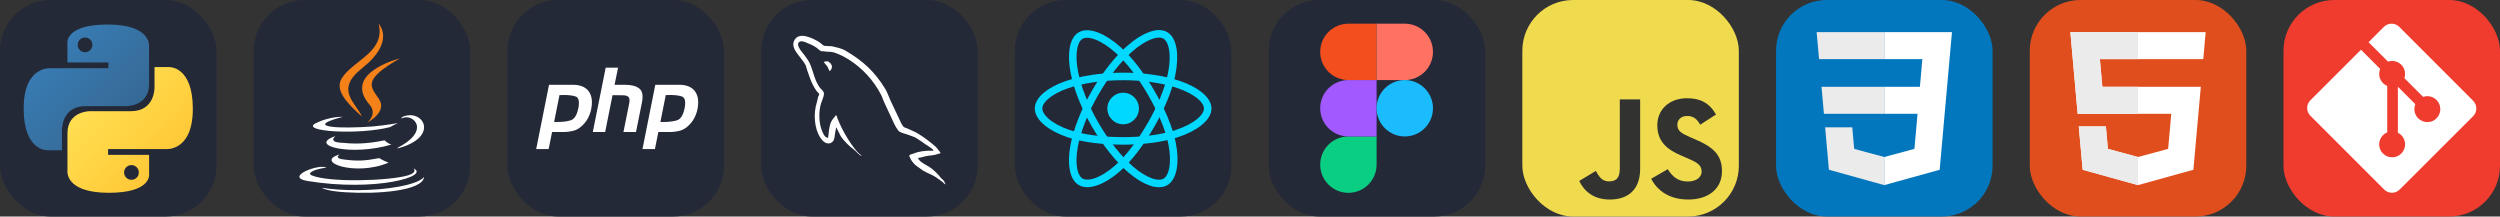
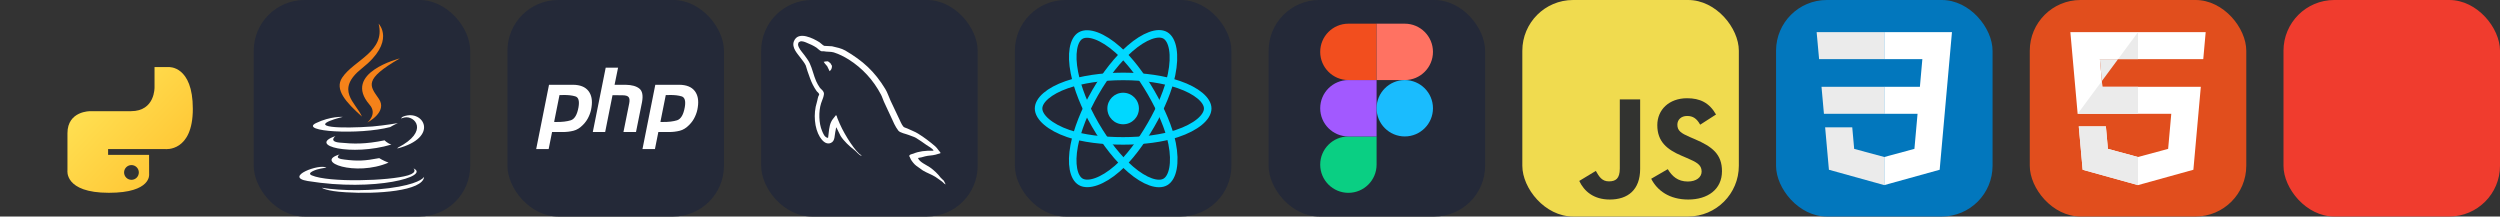
<svg xmlns="http://www.w3.org/2000/svg" width="554.25" height="48" viewBox="0 0 2956 256" fill="none" version="1.1">
  <rect x="0" y="0" width="2956" height="256" fill="#333333" stroke="none" />
  <g transform="translate(0, 0)">
    <svg width="256" height="256" fill="none" viewBox="0 0 256 256">
-       <rect width="256" height="256" fill="#242938" rx="60" />
-       <path fill="url(#paint0_linear_2_47)" d="M127.279 29C76.507 29 79.677 51.018 79.677 51.018L79.734 73.828H128.185V80.677H60.489C60.489 80.677 28 76.993 28 128.222C28 179.452 56.357 177.636 56.357 177.636H73.281V153.863C73.281 153.863 72.369 125.506 101.186 125.506H149.24C149.24 125.506 176.239 125.942 176.239 99.412V55.546C176.239 55.546 180.338 29 127.279 29ZM100.563 44.339C105.384 44.339 109.28 48.235 109.28 53.056C109.28 57.876 105.384 61.772 100.563 61.772C95.743 61.772 91.847 57.876 91.847 53.056C91.847 48.235 95.743 44.339 100.563 44.339Z" />
      <path fill="url(#paint1_linear_2_47)" d="M128.721 227.958C179.493 227.958 176.323 205.941 176.323 205.941L176.266 183.13H127.815V176.281H195.511C195.511 176.281 228 179.966 228 128.736C228 77.506 199.643 79.323 199.643 79.323H182.719V103.096C182.719 103.096 183.631 131.453 154.814 131.453H106.76C106.76 131.453 79.761 131.016 79.761 157.546V201.412C79.761 201.412 75.662 227.958 128.721 227.958ZM155.437 212.619C150.616 212.619 146.72 208.723 146.72 203.903C146.72 199.082 150.616 195.186 155.437 195.186C160.257 195.186 164.154 199.082 164.154 203.903C164.154 208.723 160.257 212.619 155.437 212.619Z" />
      <defs>
        <linearGradient id="paint0_linear_2_47" x1="47.22" x2="146.333" y1="46.896" y2="145.02" gradientUnits="userSpaceOnUse">
          <stop stop-color="#387EB8" />
          <stop offset="1" stop-color="#366994" />
        </linearGradient>
        <linearGradient id="paint1_linear_2_47" x1="108.056" x2="214.492" y1="109.905" y2="210.522" gradientUnits="userSpaceOnUse">
          <stop stop-color="#FFE052" />
          <stop offset="1" stop-color="#FFC331" />
        </linearGradient>
      </defs>
    </svg>
  </g>
  <g transform="translate(300, 0)">
    <svg width="256" height="256" fill="none" viewBox="0 0 256 256">
      <rect width="256" height="256" fill="#242938" rx="60" />
      <path fill="#fff" d="M101.634 182.619C101.634 182.619 93.955 187.293 106.979 188.63C122.707 190.634 131.023 190.299 148.386 186.962C148.386 186.962 153.06 189.971 159.406 192.306C120.331 209.002 70.909 191.304 101.634 182.619ZM96.625 160.914C96.625 160.914 88.275 167.26 101.299 168.593C118.327 170.262 131.69 170.597 154.732 165.926C154.732 165.926 157.741 169.267 162.747 170.936C115.664 184.961 62.898 172.269 96.625 160.917V160.914ZM188.795 198.984C188.795 198.984 194.471 203.658 182.449 207.334C160.073 214.012 88.61 216.019 68.573 207.334C61.564 204.325 74.92 199.982 79.259 199.319C83.601 198.317 85.937 198.317 85.937 198.317C78.257 192.973 34.842 209.337 63.896 214.046C143.709 227.073 209.499 208.37 188.792 199.018L188.795 198.984ZM105.307 138.203C105.307 138.203 68.905 146.888 92.279 149.89C102.298 151.223 122 150.892 140.368 149.555C155.396 148.221 170.458 145.548 170.458 145.548C170.458 145.548 165.113 147.886 161.441 150.222C124.342 159.915 53.211 155.573 73.583 145.554C90.953 137.204 105.307 138.203 105.307 138.203V138.203ZM170.423 174.604C207.83 155.234 190.46 136.534 178.438 138.873C175.429 139.54 174.096 140.207 174.096 140.207C174.096 140.207 175.097 138.203 177.436 137.54C201.145 129.19 219.849 162.586 169.757 175.61C169.757 175.61 170.092 175.275 170.423 174.608V174.604ZM108.979 227.364C145.046 229.703 200.147 226.03 201.484 208.995C201.484 208.995 198.817 215.673 171.764 220.683C141.042 226.359 102.968 225.692 80.596 222.016C80.596 222.016 85.27 226.023 108.982 227.36L108.979 227.364Z" />
      <path fill="#F58219" d="M147.685 28C147.685 28 168.389 49.039 127.983 80.759C95.589 106.472 120.632 121.168 127.983 137.861C108.948 120.833 95.261 105.802 104.606 91.776C118.331 71.083 156.062 61.064 147.685 28ZM137 123.842C146.683 134.862 134.333 144.881 134.333 144.881C134.333 144.881 159.044 132.195 147.692 116.494C137.338 101.466 129.324 94.118 172.738 69.069C172.738 69.069 104.278 86.097 137.007 123.835L137 123.842Z" />
    </svg>
  </g>
  <g transform="translate(600, 0)">
    <svg width="256" height="256" fill="none" viewBox="0 0 256 256">
      <rect width="256" height="256" fill="#242938" rx="60" />
      <path fill="#fff" d="M49.158 100.246H77.566C85.904 100.316 91.946 102.72 95.692 107.454C99.438 112.188 100.674 118.654 99.402 126.852C98.908 130.598 97.812 134.272 96.116 137.876C94.49 141.48 92.23 144.73 89.332 147.628C85.798 151.302 82.018 153.634 77.99 154.624C73.962 155.614 69.792 156.108 65.482 156.108H52.762L48.734 176.248H34L49.158 100.246V100.246ZM61.56 112.33L55.2 144.13C55.624 144.2 56.048 144.236 56.472 144.236C56.966 144.236 57.462 144.236 57.956 144.236C64.74 144.306 70.394 143.636 74.916 142.222C79.438 140.738 82.478 135.58 84.032 126.746C85.304 119.326 84.032 115.05 80.216 113.92C76.47 112.79 71.772 112.26 66.118 112.33C65.27 112.4 64.458 112.436 63.68 112.436C62.974 112.436 62.232 112.436 61.454 112.436L61.56 112.33" />
      <path fill="#fff" d="M116.186 80H130.814L126.68 100.246H139.824C147.032 100.388 152.402 101.872 155.936 104.698C159.54 107.524 160.6 112.896 159.116 120.81L152.014 156.108H137.174L143.958 122.4C144.664 118.866 144.452 116.358 143.322 114.874C142.192 113.39 139.754 112.648 136.008 112.648L124.242 112.542L115.55 156.108H100.922L116.186 80Z" />
      <path fill="#fff" d="M174.824 100.246H203.232C211.57 100.316 217.612 102.72 221.358 107.454C225.104 112.188 226.34 118.654 225.068 126.852C224.574 130.598 223.478 134.272 221.782 137.876C220.156 141.48 217.896 144.73 214.998 147.628C211.464 151.302 207.684 153.634 203.656 154.624C199.628 155.614 195.458 156.108 191.148 156.108H178.428L174.4 176.248H159.666L174.824 100.246V100.246ZM187.226 112.33L180.866 144.13C181.29 144.2 181.714 144.236 182.138 144.236C182.632 144.236 183.128 144.236 183.622 144.236C190.406 144.306 196.06 143.636 200.582 142.222C205.104 140.738 208.144 135.58 209.698 126.746C210.97 119.326 209.698 115.05 205.882 113.92C202.136 112.79 197.438 112.26 191.784 112.33C190.936 112.4 190.124 112.436 189.346 112.436C188.64 112.436 187.898 112.436 187.12 112.436L187.226 112.33" />
    </svg>
  </g>
  <g transform="translate(900, 0)">
    <svg width="256" height="256" fill="none" viewBox="0 0 256 256">
      <rect width="256" height="256" fill="#242938" rx="60" />
      <g clip-path="url(#clip0_7_147)">
        <path fill="#fff" fill-rule="evenodd" d="M203.801 178.21C194.011 177.938 186.416 178.941 180.051 181.619C178.218 182.355 175.277 182.355 175.035 184.662C176.015 185.63 176.133 187.214 176.992 188.556C178.459 190.991 181.033 194.271 183.357 195.973L191.191 201.571C195.965 204.488 201.351 206.193 206.002 209.113C208.696 210.817 211.388 213.007 214.082 214.834C215.454 215.807 216.285 217.392 218 217.997V217.629C217.144 216.538 216.897 214.957 216.044 213.735L212.367 210.209C208.82 205.465 204.41 201.325 199.636 197.922C195.718 195.245 187.152 191.596 185.56 187.097L185.319 186.824C188.008 186.552 191.191 185.605 193.764 184.875C197.929 183.784 201.721 184.024 206.002 182.93L211.882 181.226V180.135C209.678 177.946 208.087 175.025 205.763 172.959C199.521 167.606 192.661 162.373 185.56 157.994C181.766 155.562 176.868 153.977 172.829 151.913C171.356 151.182 168.911 150.817 168.055 149.601C165.846 146.929 164.625 143.397 163.034 140.232L152.997 119.064C150.794 114.319 149.444 109.574 146.755 105.195C134.144 84.512 120.431 71.983 99.375 59.693C94.848 57.138 89.462 56.039 83.735 54.703L74.555 54.212C72.593 53.362 70.636 51.049 68.922 49.953C61.944 45.574 43.947 36.085 38.803 48.59C35.497 56.497 43.701 64.282 46.486 68.299C48.571 71.097 51.26 74.26 52.733 77.423C53.556 79.49 53.831 81.682 54.69 83.872C56.646 89.224 58.484 95.188 61.055 100.178C62.427 102.733 63.867 105.413 65.582 107.723C66.562 109.086 68.277 109.67 68.642 111.859C66.927 114.294 66.809 117.94 65.829 120.986C61.42 134.734 63.135 151.766 69.377 161.888C71.339 164.928 75.962 171.622 82.234 169.065C87.744 166.875 86.515 159.941 88.106 153.857C88.477 152.399 88.23 151.425 88.962 150.449V150.722L93.983 160.819C97.778 166.78 104.391 172.986 109.897 177.125C112.833 179.315 115.16 183.089 118.831 184.425V184.057H118.59C117.854 182.966 116.751 182.475 115.772 181.624C113.569 179.435 111.121 176.757 109.406 174.325C104.267 167.513 99.74 159.968 95.698 152.183C93.737 148.412 92.022 144.275 90.436 140.504C89.695 139.043 89.695 136.85 88.474 136.125C86.635 138.797 83.947 141.115 82.594 144.398C80.267 149.628 80.026 156.077 79.17 162.769C78.676 162.891 78.895 162.769 78.676 163.041C74.763 162.071 73.413 158.051 71.945 154.648C68.274 146.01 67.659 132.141 70.842 122.164C71.698 119.609 75.375 111.579 73.907 109.146C73.166 106.834 70.724 105.498 69.374 103.671C67.783 101.359 66.073 98.441 64.971 95.886C62.035 89.069 60.567 81.529 57.381 74.715C55.908 71.552 53.34 68.266 51.257 65.349C48.93 62.063 46.365 59.751 44.526 55.859C43.915 54.496 43.059 52.331 44.038 50.869C44.279 49.896 44.773 49.506 45.748 49.288C47.339 47.924 51.872 49.653 53.463 50.379C57.99 52.205 61.785 53.907 65.58 56.459C67.294 57.675 69.133 59.988 71.336 60.599H73.91C77.828 61.449 82.232 60.871 85.9 61.962C92.389 64.034 98.264 67.072 103.532 70.36C119.567 80.458 132.792 94.814 141.725 111.971C143.193 114.769 143.805 117.324 145.155 120.244C147.729 126.208 150.912 132.289 153.477 138.132C156.051 143.85 158.498 149.694 162.17 154.438C164.008 156.993 171.35 158.329 174.654 159.668C177.104 160.759 180.896 161.741 183.105 163.077C187.264 165.632 191.427 168.552 195.342 171.35C197.298 172.806 203.423 175.849 203.787 178.276L203.801 178.21ZM78.958 72.487C77.267 72.472 75.581 72.677 73.943 73.095V73.368H74.184C75.164 75.315 76.879 76.654 78.102 78.358L80.92 84.199L81.162 83.926C82.876 82.71 83.735 80.763 83.735 77.845C83 76.995 82.879 76.141 82.267 75.29C81.532 74.074 79.941 73.463 78.958 72.493V72.487Z" clip-rule="evenodd" />
      </g>
      <defs>
        <clipPath id="clip0_7_147">
          <rect width="180" height="180" fill="#fff" transform="translate(38 38)" />
        </clipPath>
      </defs>
    </svg>
  </g>
  <g transform="translate(1200, 0)">
    <svg width="256" height="256" fill="none" viewBox="0 0 256 256">
      <rect width="256" height="256" fill="#242938" rx="60" />
      <path fill="#00D8FF" d="M128.001 146.951C138.305 146.951 146.657 138.598 146.657 128.295C146.657 117.992 138.305 109.639 128.001 109.639C117.698 109.639 109.345 117.992 109.345 128.295C109.345 138.598 117.698 146.951 128.001 146.951Z" />
      <path fill-rule="evenodd" stroke="#00D8FF" stroke-width="8.911" d="M128.002 90.363C153.05 90.363 176.319 93.957 193.864 99.998C215.003 107.275 228 118.306 228 128.295C228 138.704 214.226 150.423 191.525 157.944C174.363 163.63 151.779 166.598 128.002 166.598C103.624 166.598 80.539 163.812 63.183 157.881C41.225 150.376 28 138.506 28 128.295C28 118.387 40.41 107.441 61.252 100.175C78.862 94.035 102.705 90.363 127.998 90.363H128.002Z" clip-rule="evenodd" />
      <path fill-rule="evenodd" stroke="#00D8FF" stroke-width="8.911" d="M94.981 109.438C107.495 87.74 122.232 69.378 136.23 57.197C153.094 42.521 169.144 36.773 177.796 41.762C186.813 46.962 190.084 64.75 185.259 88.171C181.614 105.879 172.9 126.925 161.021 147.523C148.842 168.641 134.897 187.247 121.09 199.315C103.619 214.587 86.728 220.114 77.883 215.013C69.3 210.067 66.018 193.846 70.136 172.161C73.615 153.838 82.345 131.349 94.977 109.438L94.981 109.438Z" clip-rule="evenodd" />
      <path fill-rule="evenodd" stroke="#00D8FF" stroke-width="8.911" d="M95.012 147.578C82.463 125.904 73.919 103.962 70.353 85.752C66.06 63.811 69.095 47.035 77.74 42.032C86.749 36.816 103.792 42.866 121.674 58.744C135.194 70.748 149.077 88.805 160.99 109.383C173.204 130.481 182.358 151.856 185.919 169.844C190.425 192.608 186.778 210.001 177.941 215.116C169.367 220.08 153.676 214.825 136.945 200.427C122.809 188.263 107.685 169.468 95.012 147.578Z" clip-rule="evenodd" />
    </svg>
  </g>
  <g transform="translate(1500, 0)">
    <svg width="256" height="256" fill="none" viewBox="0 0 256 256">
      <rect width="256" height="256" fill="#242938" rx="60" />
      <g clip-path="url(#clip0_4_180)">
        <path fill="#0ACF83" d="M94.347 228C112.747 228 127.68 213.067 127.68 194.667V161.333H94.347C75.947 161.333 61.013 176.267 61.013 194.667C61.013 213.067 75.947 228 94.347 228Z" />
        <path fill="#A259FF" d="M61.013 128C61.013 109.6 75.947 94.667 94.347 94.667H127.68V161.333H94.347C75.947 161.333 61.013 146.4 61.013 128Z" />
        <path fill="#F24E1E" d="M61.013 61.333C61.013 42.933 75.947 28 94.347 28H127.68V94.667H94.347C75.947 94.667 61.013 79.733 61.013 61.333Z" />
        <path fill="#FF7262" d="M127.68 28H161.013C179.413 28 194.347 42.933 194.347 61.333C194.347 79.733 179.413 94.667 161.013 94.667H127.68V28Z" />
        <path fill="#1ABCFE" d="M194.347 128C194.347 146.4 179.413 161.333 161.013 161.333C142.613 161.333 127.68 146.4 127.68 128C127.68 109.6 142.613 94.667 161.013 94.667C179.413 94.667 194.347 109.6 194.347 128Z" />
      </g>
      <defs>
        <clipPath id="clip0_4_180">
          <rect width="133.36" height="200" fill="#fff" transform="translate(61 28)" />
        </clipPath>
      </defs>
    </svg>
  </g>
  <g transform="translate(1800, 0)">
    <svg width="256" height="256" viewBox="0 0 256 256" fill="none">
      <rect width="256" height="256" rx="60" fill="#F0DB4F" />
      <path d="M67.312 213.932L86.903 202.076C90.682 208.777 94.12 214.447 102.367 214.447C110.272 214.447 115.256 211.355 115.256 199.327V117.529H139.314V199.667C139.314 224.584 124.708 235.926 103.398 235.926C84.153 235.926 72.982 225.959 67.311 213.93" fill="#323330" />
      <path d="M152.381 211.354L171.969 200.013C177.126 208.434 183.828 214.62 195.684 214.62C205.653 214.62 212.009 209.636 212.009 202.762C212.009 194.514 205.479 191.592 194.481 186.782L188.468 184.203C171.111 176.815 159.597 167.535 159.597 147.945C159.597 129.901 173.345 116.153 194.826 116.153C210.12 116.153 221.118 121.481 229.022 135.4L210.291 147.429C206.166 140.04 201.7 137.119 194.826 137.119C187.78 137.119 183.312 141.587 183.312 147.429C183.312 154.646 187.78 157.568 198.09 162.037L204.104 164.614C224.553 173.379 236.067 182.313 236.067 202.418C236.067 224.072 219.055 235.928 196.2 235.928C173.861 235.928 159.426 225.274 152.381 211.354" fill="#323330" />
    </svg>
  </g>
  <g transform="translate(2100, 0)">
    <svg width="256" height="256" viewBox="0 0 256 256" fill="none">
      <rect width="256" height="256" rx="60" fill="#0277BD" />
      <path d="M53.753 102.651L56.615 134.593H128.096V102.651H53.753Z" fill="#EBEBEB" />
      <path d="M128.095 38H127.985H48L50.904 69.942H128.095V38Z" fill="#EBEBEB" />
      <path d="M128.095 218.841V185.608L127.955 185.645L92.381 176.04L90.107 150.564H72.821H58.042L62.517 200.718L127.948 218.882L128.095 218.841Z" fill="#EBEBEB" />
      <path d="M167.318 134.593L163.61 176.019L127.985 185.635V218.866L193.468 200.718L193.948 195.321L201.454 111.229L202.233 102.651L208 38H127.985V69.942H172.994L170.088 102.651H127.985V134.593H167.318Z" fill="white" />
    </svg>
  </g>
  <g transform="translate(2400, 0)">
    <svg width="256" height="256" fill="none" viewBox="0 0 256 256">
      <rect width="256" height="256" fill="#E14E1D" rx="60" />
      <path fill="#fff" d="M48 38L56.61 134.593H167.32L163.605 176.023L127.959 185.661L92.38 176.037L90.001 149.435H57.939L62.524 200.716L127.951 218.888L193.461 200.716L202.244 102.655H85.824L82.901 69.945H205.041H205.139L208 38H48Z" />
-       <path fill="#EBEBEB" d="M128 38H48L56.61 134.593H128V102.655H85.824L82.901 69.945H128V38Z" />
+       <path fill="#EBEBEB" d="M128 38L56.61 134.593H128V102.655H85.824L82.901 69.945H128V38Z" />
      <path fill="#EBEBEB" d="M128 185.647L127.959 185.661L92.38 176.037L90.001 149.435H57.939L62.524 200.716L127.951 218.888L128 218.874V185.647Z" />
    </svg>
  </g>
  <g transform="translate(2700, 0)">
    <svg width="256" height="256" fill="none" viewBox="0 0 256 256">
      <rect width="256" height="256" fill="#F03C2E" rx="60" />
      <g clip-path="url(#clip0_7_283)">
        <path fill="#fff" d="M224.225 119.094L136.906 31.775C135.711 30.579 134.291 29.63 132.729 28.982C131.166 28.335 129.491 28.002 127.8 28.002C126.109 28.002 124.434 28.335 122.871 28.982C121.309 29.63 119.889 30.579 118.694 31.775L100.569 49.9L123.569 72.9C128.919 71.025 135.044 72.306 139.306 76.569C141.335 78.601 142.752 81.164 143.394 83.963C144.036 86.763 143.878 89.686 142.937 92.4L165.106 114.569C170.469 112.719 176.656 113.912 180.937 118.206C182.361 119.63 183.49 121.32 184.26 123.18C185.03 125.04 185.426 127.033 185.426 129.046C185.425 131.059 185.029 133.052 184.258 134.912C183.487 136.771 182.358 138.461 180.934 139.884C179.511 141.308 177.821 142.436 175.961 143.206C174.101 143.977 172.108 144.373 170.095 144.372C168.082 144.372 166.088 143.975 164.229 143.205C162.369 142.434 160.679 141.305 159.256 139.881C154.756 135.381 153.644 128.756 155.919 123.212L135.244 102.537V156.944C136.745 157.686 138.116 158.666 139.306 159.844C140.729 161.267 141.858 162.956 142.629 164.816C143.399 166.675 143.795 168.668 143.795 170.681C143.795 172.694 143.399 174.687 142.629 176.546C141.858 178.406 140.729 180.096 139.306 181.519C137.883 182.942 136.193 184.071 134.334 184.841C132.474 185.611 130.481 186.008 128.469 186.008C126.456 186.008 124.463 185.611 122.604 184.841C120.744 184.071 119.054 182.942 117.631 181.519C116.206 180.096 115.076 178.407 114.305 176.548C113.533 174.688 113.136 172.694 113.136 170.681C113.136 168.668 113.533 166.675 114.305 164.815C115.076 162.955 116.206 161.266 117.631 159.844C119.112 158.369 120.756 157.25 122.65 156.5V101.587C120.825 100.837 119.112 99.731 117.631 98.244C115.479 96.094 114.016 93.353 113.428 90.368C112.841 87.384 113.155 84.292 114.331 81.487L91.644 58.812L31.769 118.625C30.572 119.821 29.622 121.241 28.974 122.804C28.326 124.367 27.992 126.042 27.992 127.734C27.992 129.426 28.326 131.102 28.974 132.665C29.622 134.228 30.572 135.648 31.769 136.844L119.094 224.156C120.289 225.352 121.709 226.301 123.271 226.949C124.834 227.596 126.509 227.929 128.2 227.929C129.891 227.929 131.566 227.596 133.129 226.949C134.691 226.301 136.111 225.352 137.306 224.156L224.225 137.375C225.422 136.179 226.372 134.759 227.02 133.196C227.668 131.633 228.001 129.958 228.001 128.266C228.001 126.574 227.668 124.898 227.02 123.335C226.372 121.772 225.422 120.352 224.225 119.156" />
      </g>
      <defs>
        <clipPath id="clip0_7_283">
-           <rect width="200" height="200" fill="#fff" transform="translate(28 28)" />
-         </clipPath>
+           </clipPath>
      </defs>
    </svg>
  </g>
</svg>